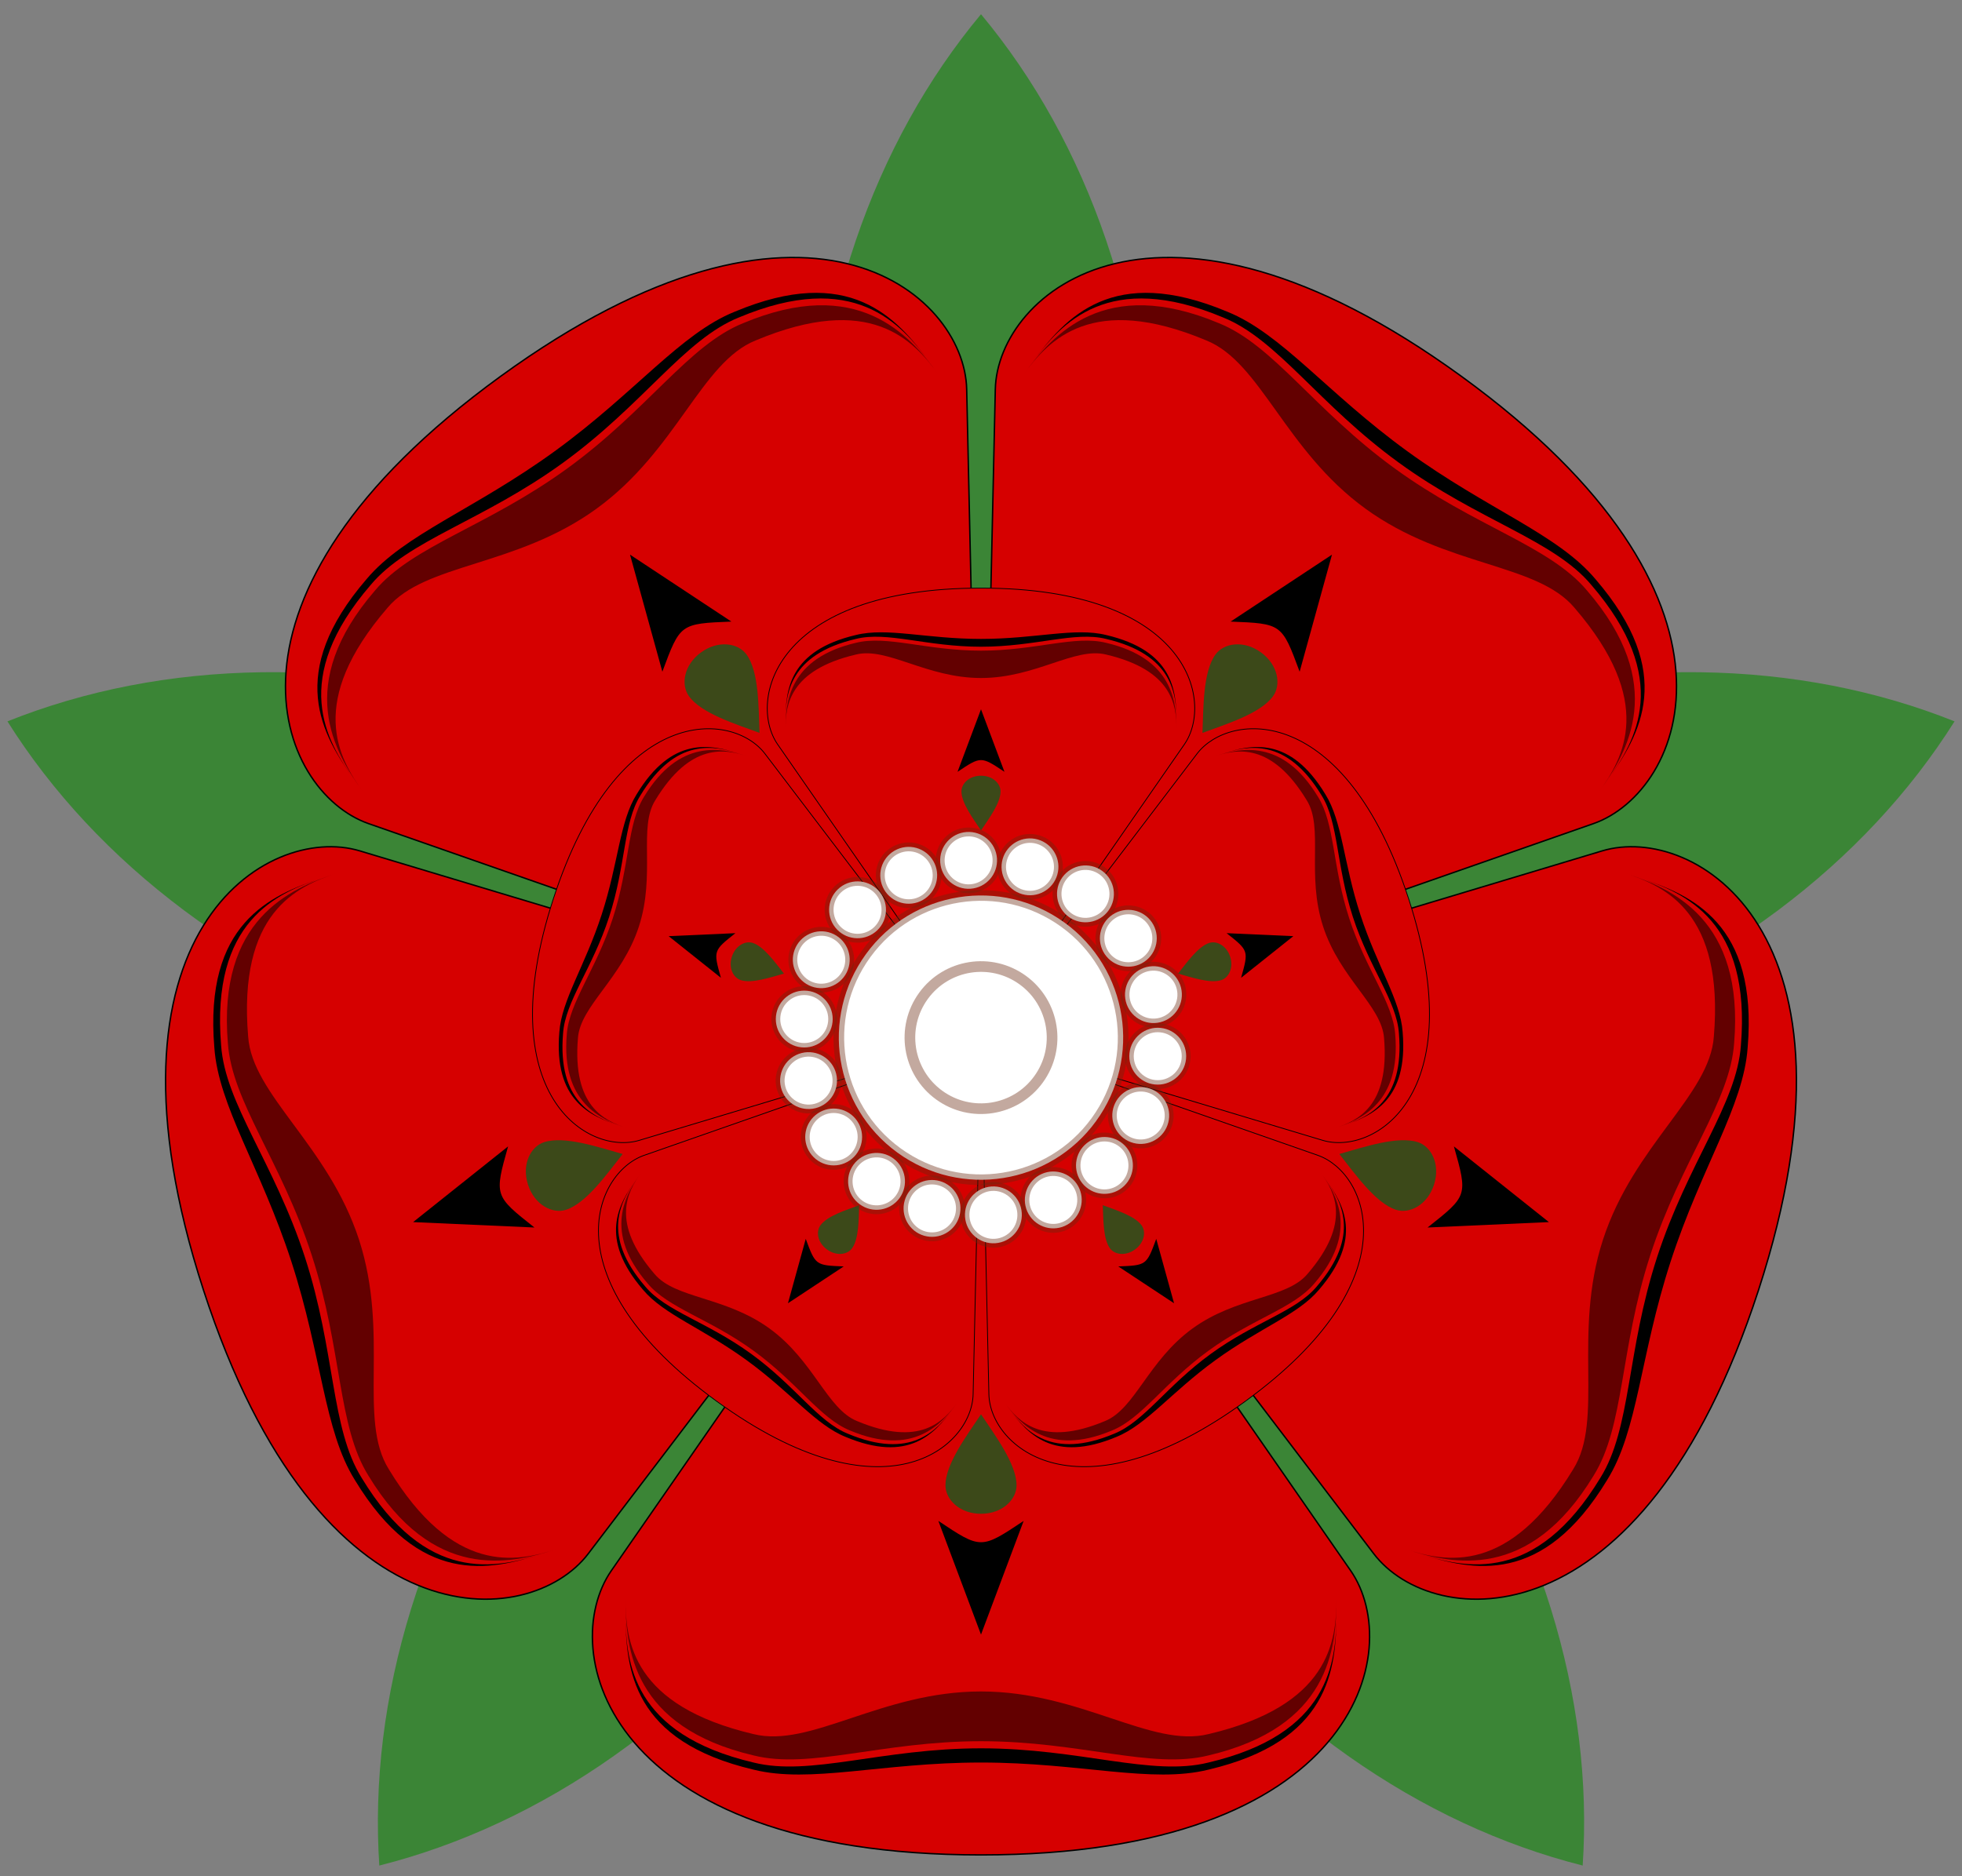
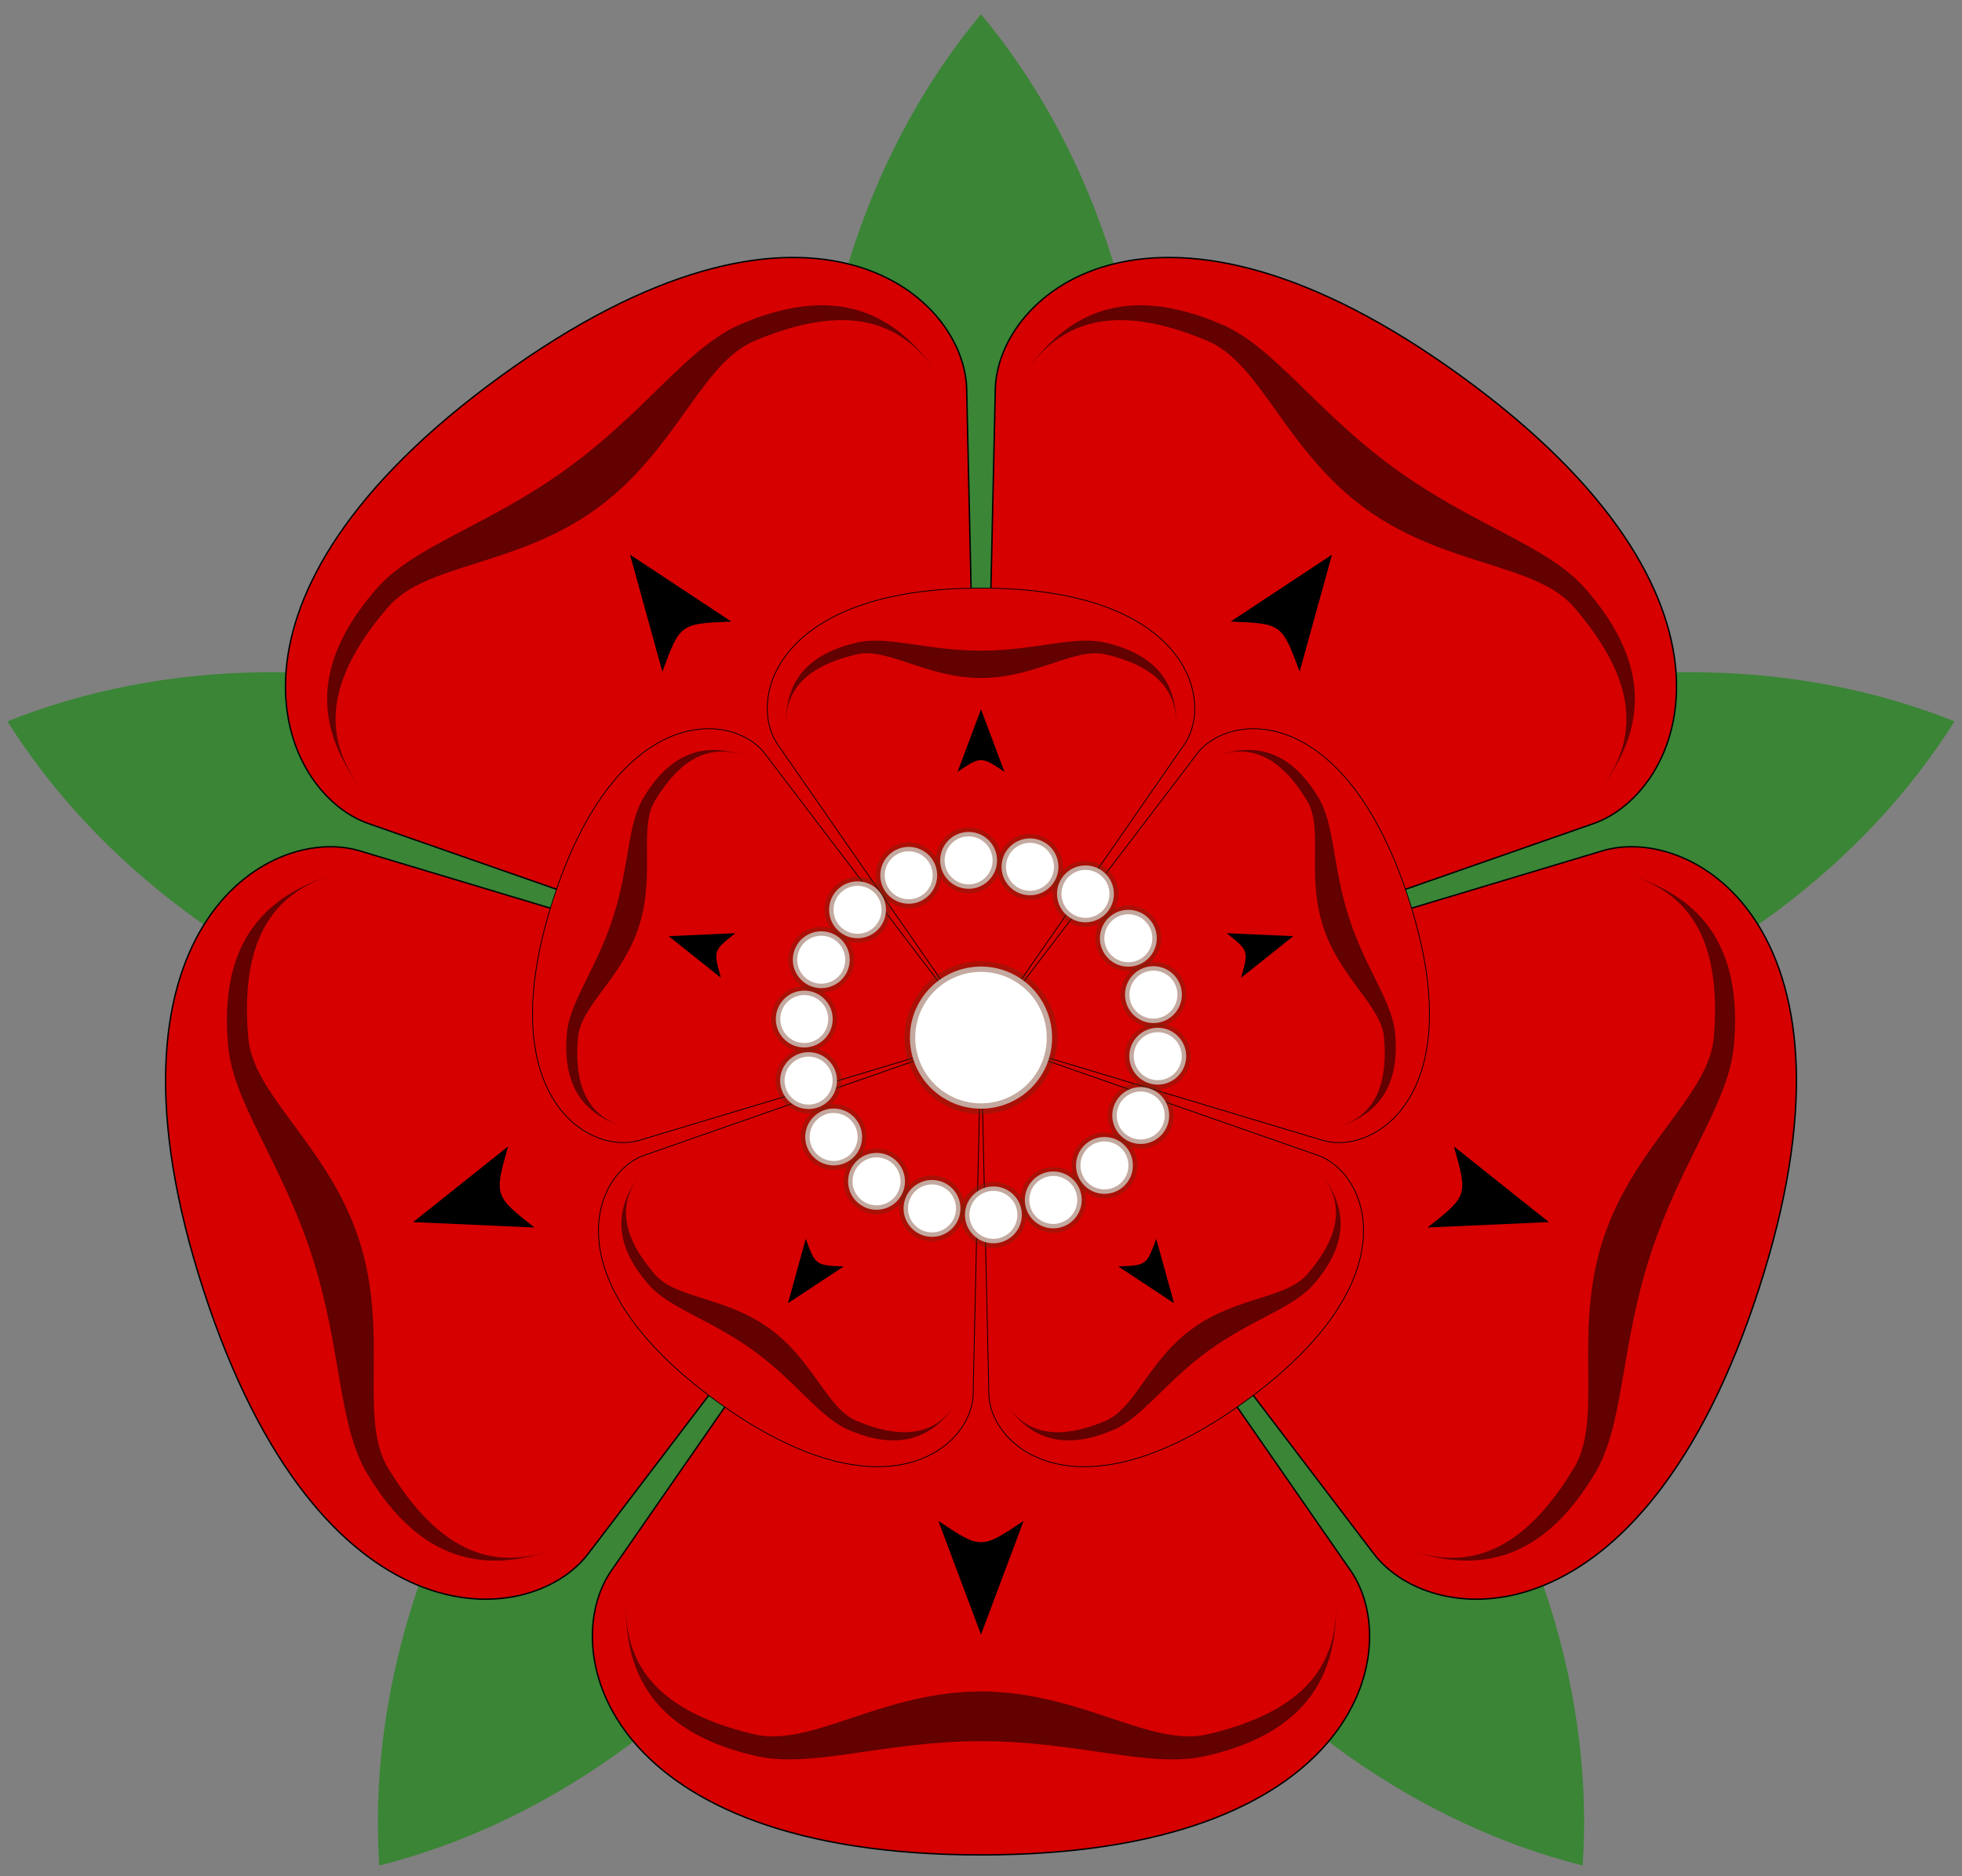
<svg xmlns="http://www.w3.org/2000/svg" xmlns:xlink="http://www.w3.org/1999/xlink" width="276" height="264" viewBox="-138 -146 276 264">
  <rect x="-138" y="-146" width="276" height="264" fill="#808080" stroke="none" />
  <g transform="rotate(36)">
    <path id="leaf" fill="#3b8536" d="m 0,0 c -15,18 -24,43 -24,72 0,29 9,54 24,72 15,-18 24,-43 24,-72 0,-29 -9,-54 -24,-72 z" />
    <use xlink:href="#leaf" transform="rotate(72)" />
    <use xlink:href="#leaf" transform="rotate(144)" />
    <use xlink:href="#leaf" transform="rotate(216)" />
    <use xlink:href="#leaf" transform="rotate(288)" />
    <g id="petals">
      <g id="g1">
        <path style="fill:#d60000;stroke:#000;stroke-width:0.2" d="M 0,-115 C-53,-115 -59.73,-86.15 -52,-75 L0,0 52,-75 C 59.73,-86.15 53,-115 0,-115 z" />
-         <path fill="#000" d="m 0,-100 c 14,0 24,-4 32,-2 17,4 18,14 18,21 0,-8 -1,-18 -18,-22 -8,-2 -18,1 -32,1 -14,0 -24,-3 -32,-1 -17,4 -18,14 -18,22 0,-7 1,-17 18,-21 8,-2 18,2 32,2z" />
        <path fill="#630000" d="M 0,-99 C 14,-99 24,-103 32,-101 49,-97 50,-86 50,-79 50,-85 49,-94 32,-98 24,-100 14,-92 0,-92 -14,-92 -24,-100 -32,-98 -49,-94 -50,-85 -50,-79 -50,-86 -49,-97 -32,-101 -24,-103 -14,-99 0,-99z" />
        <path fill="#000" d="M 0,-84 -6,-68 C 0,-72 0,-72 6,-68 z" />
-         <path fill="#3c4919" d="M -5,-63 C -5,-65 -3,-67 0,-67 3,-67 5,-65 5,-63 5,-60 2,-56 0,-53 -2,-56 -5,-60 -5,-63 z" />
      </g>
      <use xlink:href="#g1" transform="rotate(72)" />
      <use xlink:href="#g1" transform="rotate(144)" />
      <use xlink:href="#g1" transform="rotate(216)" />
      <use xlink:href="#g1" transform="rotate(288)" />
    </g>
    <use xlink:href="#petals" transform="rotate(36) scale(0.55)" />
-     <circle r="20" style="fill:#fff;stroke:#6b2910;stroke-width:1.5;stroke-opacity:0.4" />
    <circle r="10" style="fill:#fff;stroke:#6b2910;stroke-width:1.5;stroke-opacity:0.4" />
    <g id="g2" style="fill:#fff;stroke:#6b2910;stroke-width:1.25;stroke-opacity:0.4">
      <circle r="4" cy="25" />
      <circle r="4" cy="-25" />
    </g>
    <use xlink:href="#g2" transform="rotate(20)" />
    <use xlink:href="#g2" transform="rotate(40)" />
    <use xlink:href="#g2" transform="rotate(60)" />
    <use xlink:href="#g2" transform="rotate(80)" />
    <use xlink:href="#g2" transform="rotate(100)" />
    <use xlink:href="#g2" transform="rotate(120)" />
    <use xlink:href="#g2" transform="rotate(140)" />
    <use xlink:href="#g2" transform="rotate(160)" />
  </g>
</svg>